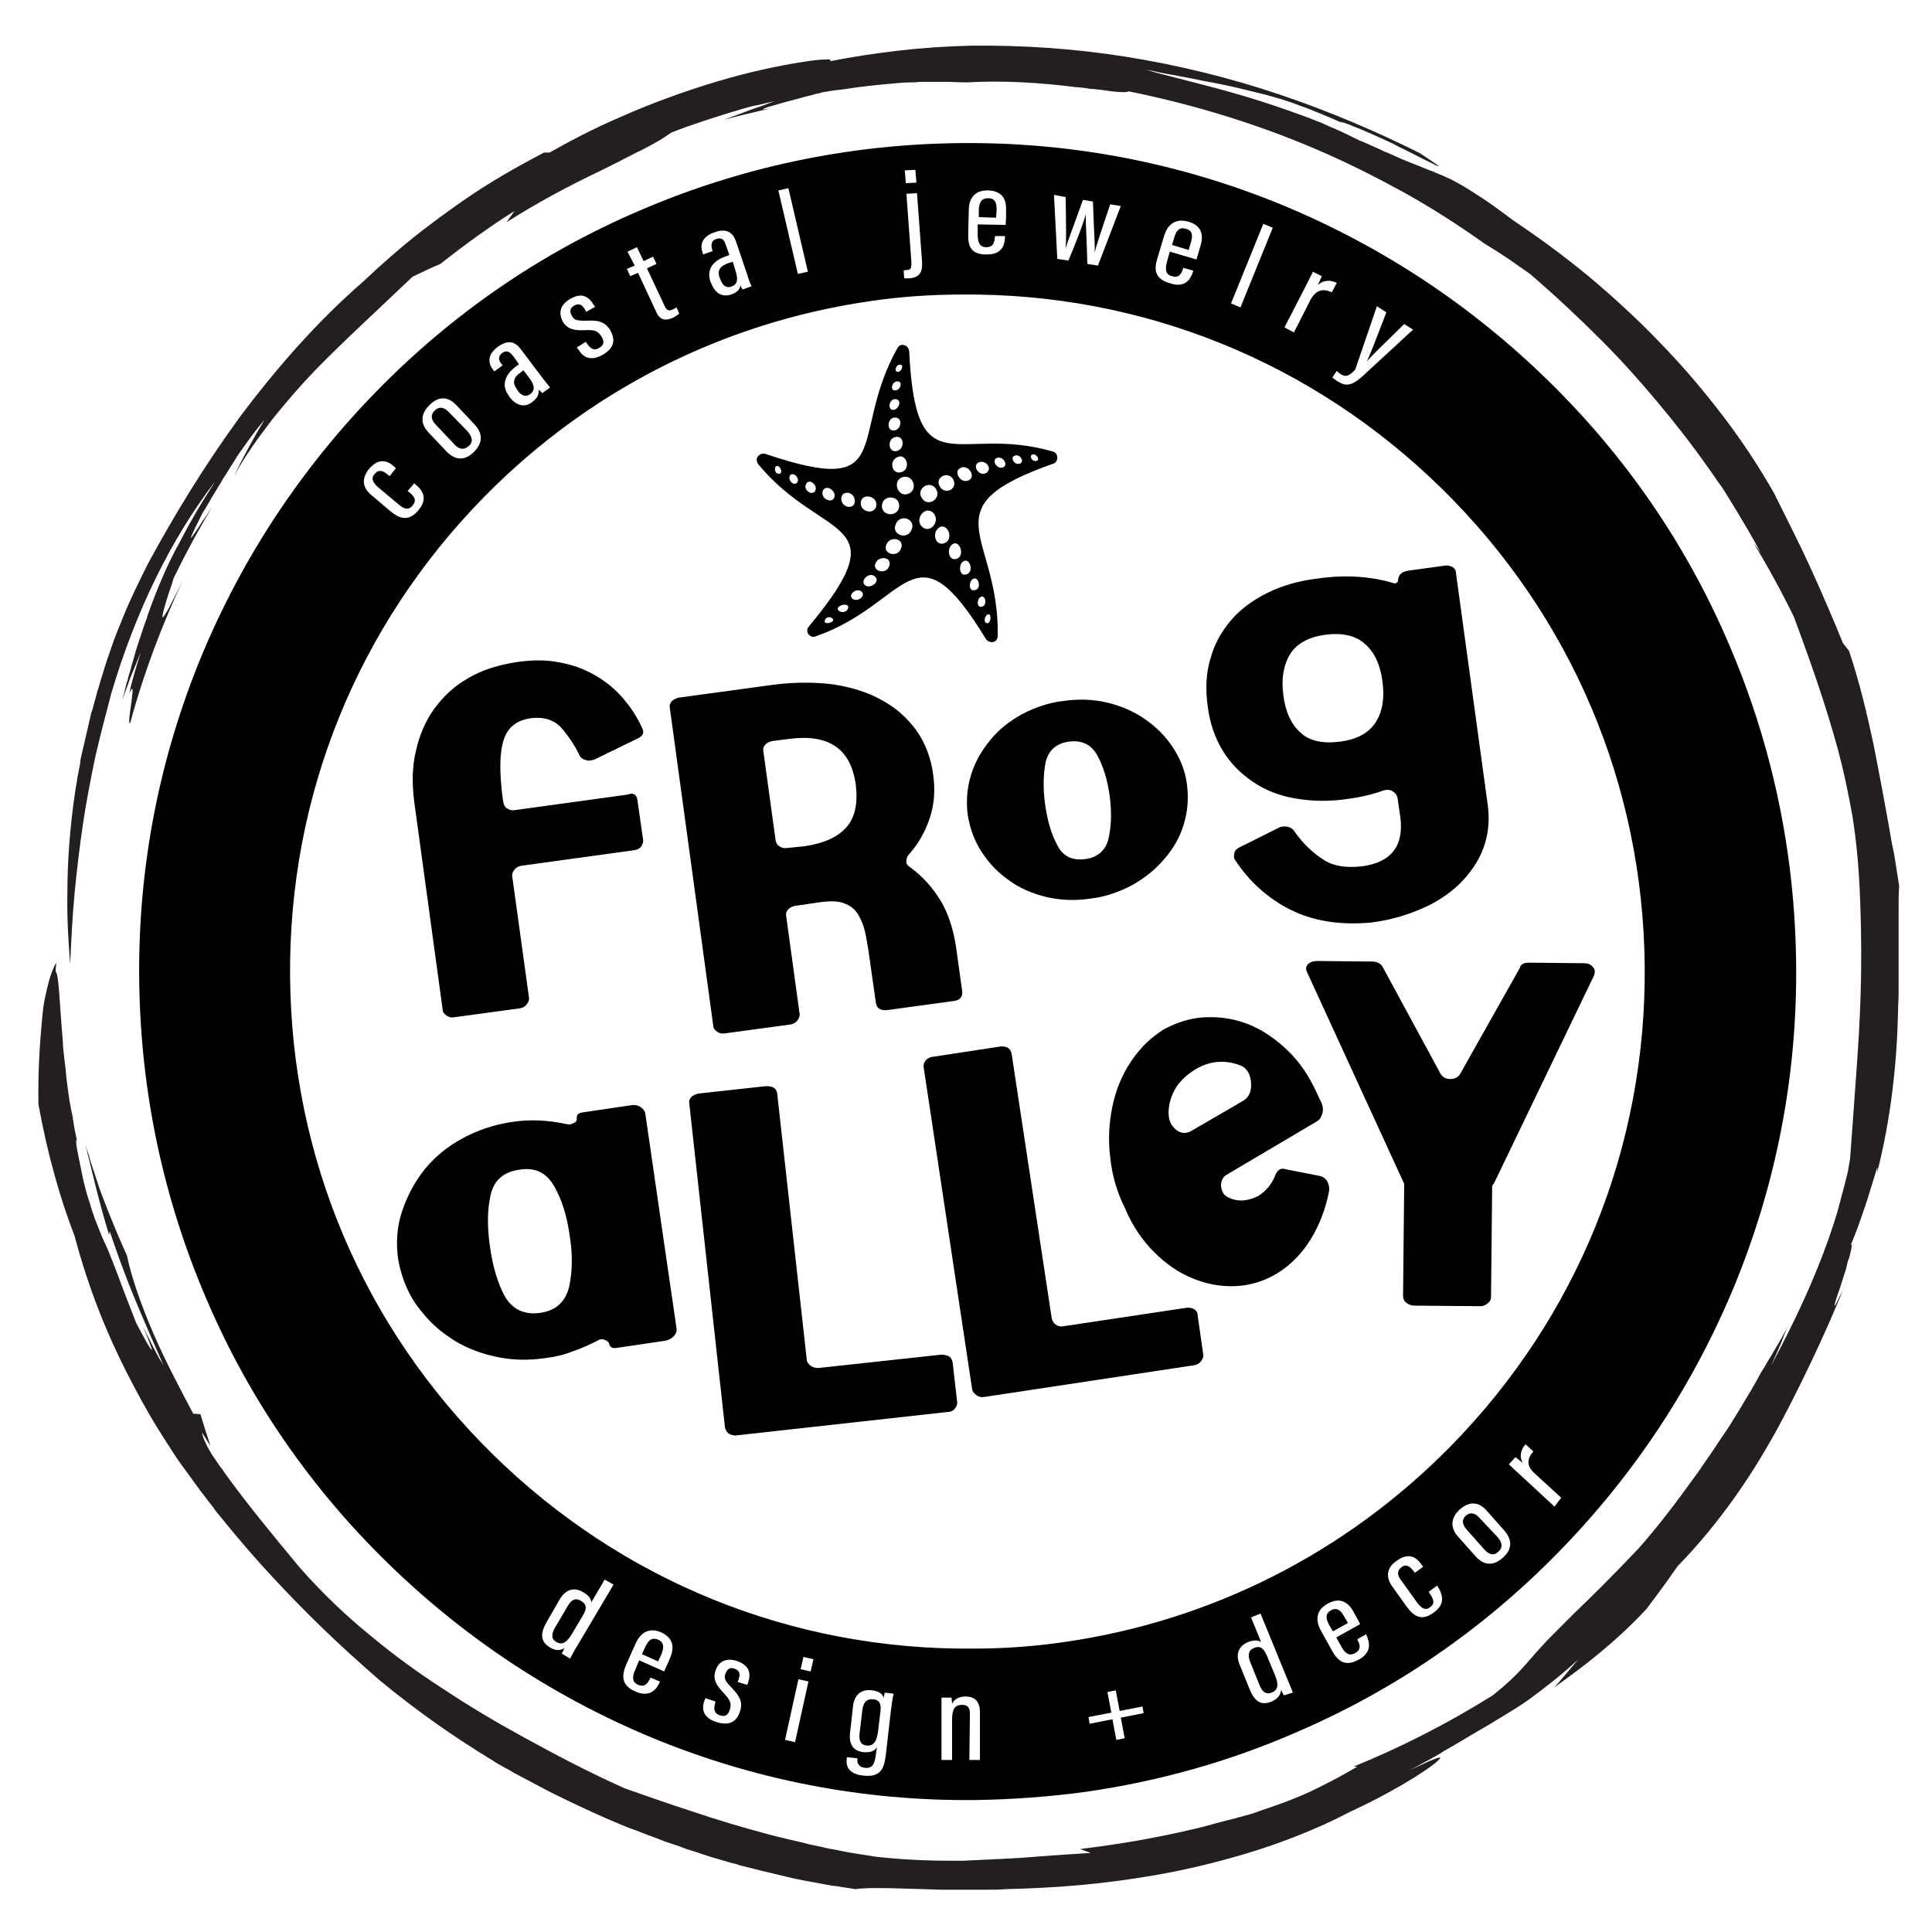
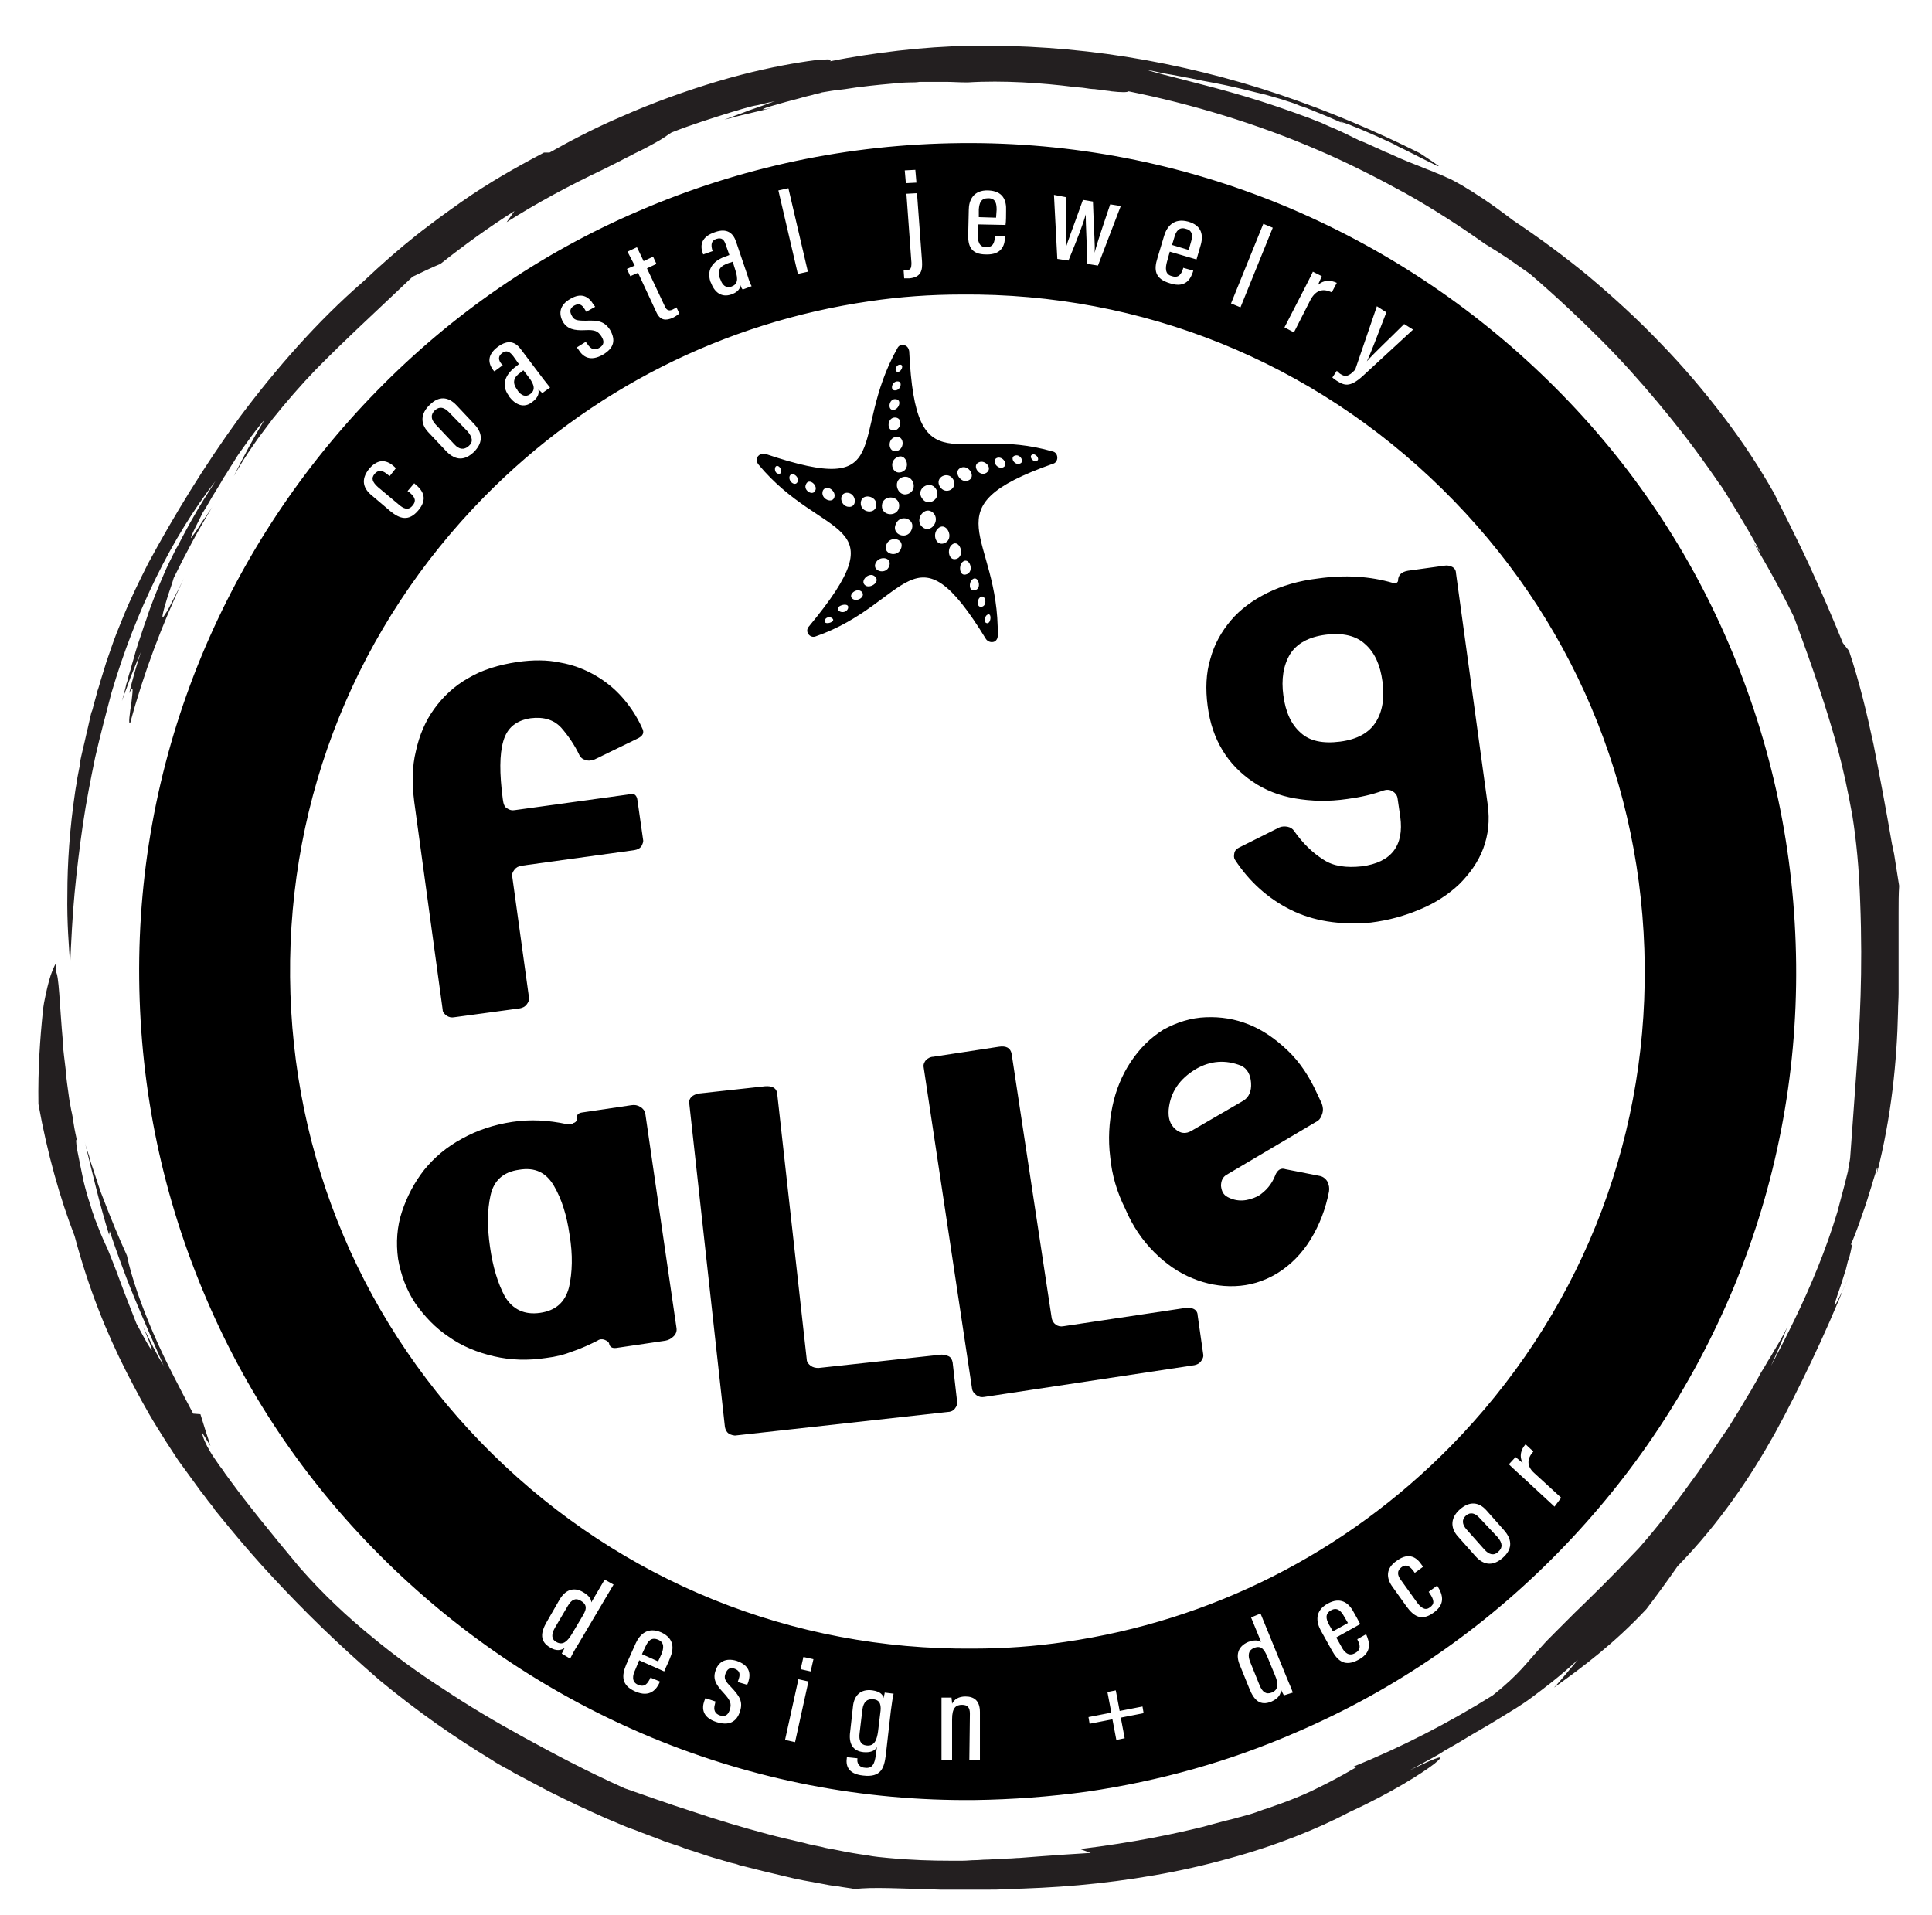
<svg xmlns="http://www.w3.org/2000/svg" version="1.1" id="Layer_1" x="0px" y="0px" viewBox="0 0 347 344" style="enable-background:new 0 0 347 344;" xml:space="preserve">
  <style type="text/css">
	.st0{fill-rule:evenodd;clip-rule:evenodd;}
	.st1{fill:#231F20;}
</style>
  <g>
    <path class="st0" d="M189.1,81.1c0.5,0.1,0.8,0.6,0.8,1.1c0,0.5-0.3,1-0.8,1.1c-22.6,8-9.6,12.5-9.9,30.9c0,0.5-0.3,1-0.8,1.1   c-0.5,0.1-1-0.1-1.3-0.5c-13-21.3-13.7-6.4-30.6-0.5c-0.5,0.2-1,0-1.3-0.4c-0.3-0.4-0.3-1,0.1-1.4c16.4-19.8,2.5-15.1-9.1-29.1   c-0.3-0.4-0.4-1-0.1-1.4c0.3-0.4,0.8-0.6,1.3-0.5c24,8.1,14.8-3,23.8-19c0.2-0.4,0.7-0.7,1.2-0.5c0.5,0.1,0.8,0.5,0.9,1.1   C164.5,88,171.9,76.1,189.1,81.1L189.1,81.1z M165.6,94.6c1.5,1.4,3.4-1.1,2-2.5C166.1,90.7,164.2,93.3,165.6,94.6L165.6,94.6z    M185.6,81.6c-0.9,0.1-0.3,1.3,0.4,1.2C186.9,82.8,186.3,81.6,185.6,81.6L185.6,81.6z M182.4,81.8c-1.1,0.2-0.3,1.7,0.6,1.5   C184.1,83.2,183.4,81.6,182.4,81.8L182.4,81.8z M179.2,82.2c-1.2,0.3-0.3,2,0.8,1.8C181.2,83.7,180.3,82,179.2,82.2L179.2,82.2z    M175.9,83c-1.5,0.5,0,2.8,1.3,1.9C178.3,84.1,177,82.6,175.9,83L175.9,83z M172.6,84c-1.5,0.6-0.1,2.9,1.3,2.3   C175.4,85.7,174,83.4,172.6,84L172.6,84z M168.8,87.4c1,1.6,3.3,0.4,2.4-1.3C170.3,84.5,167.8,85.7,168.8,87.4L168.8,87.4z    M165.6,89.5c1.1,1.7,3.6,0,2.5-1.7C167,86.1,164.4,87.8,165.6,89.5L165.6,89.5z M177.2,110.5c-0.3,0.3-0.5,1-0.2,1.3   C178,112.6,178.3,109.6,177.2,110.5L177.2,110.5z M176,107.3c-0.5,0.4-0.6,1.7,0.2,1.7C177.5,108.9,177,106.5,176,107.3L176,107.3z    M174.6,104.1c-0.6,0.5-0.6,2.1,0.4,1.9C176.5,105.9,175.7,103.1,174.6,104.1L174.6,104.1z M172.8,101c-0.6,0.6-0.5,2.4,0.6,2.2   C175.2,102.9,174.1,99.7,172.8,101L172.8,101z M170.8,98c-0.7,0.8-0.4,2.7,0.9,2.4C173.6,99.9,172.2,96.4,170.8,98L170.8,98z    M168.3,95.1c-0.8,1-0.2,2.9,1.2,2.5C171.7,96.9,169.9,93.2,168.3,95.1L168.3,95.1z M149.4,111c-0.4-0.3-1.1-0.1-1.2,0.3   C147.6,112.5,150.5,111.7,149.4,111L149.4,111z M160.9,94.1c-0.9,1.9,2,3,2.8,1.1C164.6,93.2,161.7,92.2,160.9,94.1L160.9,94.1z    M159.3,97.6c-1.1,1.9,2.1,2.8,2.6,0.7C162.3,96.7,160,96.3,159.3,97.6L159.3,97.6z M157.4,100.9c-1.1,1.6,1.7,2.5,2.3,0.8   C160.3,100.1,158.1,99.8,157.4,100.9L157.4,100.9z M155.5,105.2c0.9,0.5,2.6-0.7,1.7-1.6C156.2,102.5,154.2,104.4,155.5,105.2   L155.5,105.2z M153.2,107.6c0.8,0.5,2.3-0.4,1.6-1.3C153.9,105.4,152.1,106.9,153.2,107.6L153.2,107.6z M150.8,109.8   c0.5,0.3,1.3,0.1,1.5-0.5C152.8,107.9,149.4,108.9,150.8,109.8L150.8,109.8z M161.5,90.9c0.1-2-3-2.1-3.1-0.1   C158.3,92.8,161.4,92.9,161.5,90.9L161.5,90.9z M157.4,90.7c0.1-1.7-2.7-2.2-2.8-0.4C154.5,92.1,157.3,92.5,157.4,90.7L157.4,90.7z    M163.1,88.7c1.9-0.7,0.9-3.6-1-3C160.2,86.3,161.2,89.4,163.1,88.7L163.1,88.7z M161.9,84.8c1.9-0.6,0.8-3.7-0.9-2.6   C159.6,83,160.3,85.3,161.9,84.8L161.9,84.8z M143.3,86.4c0.2-0.9-1.2-1.8-1.5-0.8C141.6,86.6,143,87.5,143.3,86.4L143.3,86.4z    M139.9,83.8c-0.9-0.6-1,1.3,0,1.3C140.6,85.1,140.3,84.1,139.9,83.8L139.9,83.8z M152.2,91c1.9,0.4,1.7-2.5-0.1-2.5   C150.6,88.6,150.9,90.7,152.2,91L152.2,91z M149.9,89.1c0.1-1.1-1.5-2.1-2.1-1C147.2,89.6,149.7,90.7,149.9,89.1L149.9,89.1z    M146.5,87.9c0.2-0.9-1.2-2-1.7-1C144.1,88.1,146.2,89.3,146.5,87.9L146.5,87.9z M161.1,81c1.5-0.4,1.3-2.9-0.3-2.5   C159.3,78.8,159.5,81.4,161.1,81L161.1,81z M160.7,77.3c1.1-0.2,1.5-2.1,0.2-2.3C159.3,74.8,159.1,77.6,160.7,77.3L160.7,77.3z    M160.6,73.6c0.9-0.2,1.4-1.8,0.3-1.9C159.6,71.5,159.3,73.9,160.6,73.6L160.6,73.6z M160.9,70.1c0.9-0.1,1.3-1.7,0.2-1.6   C160.1,68.6,159.8,70.3,160.9,70.1L160.9,70.1z M161.3,66.8c0.7-0.1,1.1-1.4,0.3-1.3C160.9,65.5,160.5,66.8,161.3,66.8z" />
    <g>
      <path d="M179,37.7c0-1-0.1-2.1-1.5-2.1c-1.3,0-1.6,0.8-1.7,2l0,1.4l3.1,0.1L179,37.7z" />
      <path d="M104.3,287.5c-1-0.6-1.7-0.1-2.3,0.9l-2.3,3.9c-0.7,1.2-0.7,2.1,0.2,2.6c1.2,0.7,2-0.1,2.8-1.4l1.9-3.2    C105.2,289.3,105.7,288.3,104.3,287.5z" />
      <path d="M156.8,305.2c-1.1-0.1-1.7,0.5-1.9,1.8l-0.5,4.2c-0.2,1.4,0.2,2.2,1.2,2.3c1.5,0.2,1.9-1.1,2.1-2.5l0.4-3.3    C158.3,306.4,158.2,305.3,156.8,305.2z" />
      <path d="M118.2,294.5c-1.2-0.5-1.8,0.2-2.3,1.3l-0.6,1.3l2.9,1.3l0.6-1.3C119.2,296.1,119.4,295,118.2,294.5z" />
      <path d="M129.3,50l0.1,0.2c0.3,0.9,0.9,1.6,1.9,1.3c1.2-0.4,1.3-1.3,0.8-2.9l-0.5-1.6c-0.2,0.1-0.5,0.2-0.6,0.2    C129.4,47.7,128.7,48.5,129.3,50z" />
      <path d="M92.9,70l0.1,0.2c0.6,0.8,1.4,1.2,2.2,0.6c1-0.7,0.8-1.7-0.2-3l-1-1.3c-0.1,0.1-0.4,0.3-0.5,0.4    C92.3,67.7,91.9,68.7,92.9,70z" />
      <path d="M81.6,79.8c0.8,0.9,1.7,1.1,2.6,0.3c0.8-0.7,0.7-1.5-0.2-2.6L80.6,74c-0.8-0.8-1.6-1.1-2.5-0.3c-0.8,0.8-0.7,1.6,0.1,2.5    L81.6,79.8z" />
      <path d="M227.6,297.5c-0.5-1.1-1-2.1-2.4-1.5c-1,0.4-1.1,1.3-0.7,2.4l1.7,4.2c0.5,1.3,1.2,1.8,2.2,1.4c1.3-0.5,1.2-1.7,0.6-3.1    L227.6,297.5z" />
      <path d="M241.4,290.3c-0.5-0.9-1.2-1.7-2.3-1.1c-1.1,0.6-1,1.5-0.4,2.6l0.7,1.2l2.7-1.5L241.4,290.3z" />
      <path d="M265.7,272.6c-0.7-0.8-1.6-1.1-2.4-0.4c-0.8,0.7-0.7,1.6,0.1,2.5l3.2,3.6c0.8,0.9,1.7,1.2,2.5,0.4    c0.8-0.7,0.8-1.5-0.1-2.6L265.7,272.6z" />
      <path d="M322.6,173.2c-0.2-20.1-4.3-39.5-12.2-57.8c-7.6-17.7-18.5-33.5-32.3-47c-13.8-13.5-29.8-24.1-47.6-31.5    c-18.4-7.6-37.9-11.4-58-11.2c-20.1,0.2-39.5,4.3-57.8,12.2c-17.7,7.6-33.5,18.5-47,32.3C54.2,84,43.6,100,36.2,117.8    c-7.6,18.4-11.4,37.9-11.2,58s4.3,39.5,12.2,57.8c7.6,17.7,18.5,33.5,32.3,47c13.8,13.5,29.8,24.1,47.6,31.5    c18.4,7.6,37.9,11.4,58,11.2c6.8-0.1,13.5-0.6,20.1-1.5c13-1.9,25.6-5.4,37.7-10.7c17.7-7.6,33.5-18.5,47-32.3    c13.5-13.8,24.1-29.8,31.5-47.6C319,212.8,322.8,193.3,322.6,173.2z M240.8,67.2c0.8,0.5,1.4,0.5,2.6-0.8l3.9-11.4l1.7,1.1    c-1.5,3.9-2.9,7.6-3.5,8.8l0,0c1.2-1.4,3.9-3.9,6.7-6.7l1.6,1l-9,8.3c-2.4,2.2-3.4,1.7-4.7,0.9c-0.3-0.2-0.6-0.4-0.8-0.6l0.8-1.2    C240.3,66.8,240.6,67.1,240.8,67.2z M234.1,52.2c0.8-1.6,1.3-2.5,1.7-3.4l1.6,0.8c-0.1,0.3-0.4,0.9-0.7,1.6c1.1-1,2.3-0.9,3.4-0.4    l-0.9,1.7c-1.5-0.7-2.8-0.5-3.8,1.3l-3,5.9l-1.7-0.9L234.1,52.2z M226.9,40.2l1.7,0.7l-5.8,14.3l-1.7-0.7L226.9,40.2z M207.9,46.3    l1.2-4c0.5-1.6,1.7-3.2,4.3-2.5c2.5,0.7,2.8,2.5,2.2,4.4c-0.2,0.6-0.5,1.8-0.7,2.4l-4.8-1.4l-0.5,1.8c-0.3,1.1-0.4,2.3,0.9,2.6    c1.2,0.4,1.7-0.4,2-1.4l0-0.1l1.8,0.5l0,0.1c-0.4,1.3-1.3,3.1-4.1,2.2C207.4,50.1,207.2,48.5,207.9,46.3z M191.4,35.4    c0.1,5.8,0.1,7.7,0,9.2l0,0c0.4-1.4,1.1-3.1,3.1-8.7l1.8,0.3c0.2,6,0.4,7.8,0.3,9.2l0,0c0.3-1.2,0.7-2.5,2.8-8.7l1.9,0.3    l-4.1,10.7l-1.9-0.3c-0.1-3.8-0.3-7.1-0.3-8.9l0,0c-0.4,1.6-1.5,4.4-3.1,8.3l-2-0.3l-0.6-11.5L191.4,35.4z M173.9,41.9l0.1-4.2    c0-1.7,0.8-3.6,3.5-3.5c2.6,0.1,3.3,1.7,3.2,3.7c0,0.6,0,1.9-0.1,2.5l-5-0.1l0,1.8c0,1.1,0.2,2.3,1.5,2.3c1.3,0,1.5-0.8,1.6-1.9    l0-0.1l1.8,0l0,0.1c0,1.3-0.4,3.3-3.4,3.2C174.4,45.7,173.8,44.2,173.9,41.9z M164.4,30.5l0.2,2.3l-1.9,0.1l-0.2-2.3L164.4,30.5z     M162.8,48.5c0.7,0,0.9-0.2,0.9-1.3l-0.9-12.4l1.9-0.1l0.9,12.2c0.1,1.6-0.1,2.9-2.3,3.1c-0.2,0-0.5,0-0.9,0l-0.1-1.4    C162.5,48.5,162.7,48.5,162.8,48.5z M141.6,33.8l3.5,15l-1.8,0.4l-3.5-15L141.6,33.8z M128.4,41.7c2.2-0.8,3.3,0.2,3.8,1.7    l2.1,6.2c0.2,0.7,0.5,1.5,0.7,1.8l-1.6,0.6c-0.2-0.2-0.4-0.6-0.4-0.8c-0.1,0.9-0.8,1.4-1.7,1.7c-1.8,0.6-3-0.5-3.6-2.1l-0.1-0.2    c-0.8-2.4,0.7-3.9,2.9-4.6c0.2-0.1,0.3-0.1,0.5-0.2l-0.6-1.7c-0.3-1-0.7-1.5-1.7-1.2c-1,0.3-1,1.1-0.8,1.9l0.1,0.3l-1.7,0.6    l-0.1-0.3C125.7,44,126,42.5,128.4,41.7z M112.7,45.2l1.7-0.8l1.2,2.5l1.7-0.8l0.6,1.3l-1.7,0.8l3.2,6.8c0.2,0.5,0.6,1,1.4,0.6    c0.2-0.1,0.6-0.3,0.7-0.4l0.5,1.1c-0.3,0.3-0.8,0.6-1.2,0.8c-1.2,0.5-2.2,0.5-2.9-1l-3.3-7.1l-1.4,0.6l-0.6-1.3l1.4-0.6    L112.7,45.2z M102.4,53.7c2-1.2,3.3-0.5,4.2,1l0.3,0.4l-1.6,0.9l-0.3-0.5c-0.5-0.8-1-1.1-1.9-0.6c-0.8,0.5-0.8,1.1-0.4,1.8    c0.4,0.8,0.9,0.9,2.5,0.9c2.2-0.1,3.4,0.1,4.4,1.7c1,1.8,0.7,3.2-1.3,4.4c-2.3,1.3-3.6,0.4-4.4-0.9l-0.3-0.4l1.6-1l0.3,0.4    c0.6,0.9,1.3,1.2,2.1,0.7c0.9-0.5,1-1.2,0.4-2.1c-0.6-0.9-1.1-1.2-2.9-1.1c-2,0.1-3.2-0.2-4-1.5C100.3,56.3,100.5,54.8,102.4,53.7    z M89.4,62.3c1.9-1.4,3.2-0.9,4.2,0.5l4,5.3c0.5,0.6,1,1.3,1.2,1.5l-1.4,1c-0.2-0.2-0.5-0.5-0.7-0.6c0.2,0.9-0.3,1.6-1.1,2.2    c-1.5,1.2-3,0.5-4.1-0.9l-0.1-0.2c-1.5-2-0.6-3.9,1.3-5.3c0.1-0.1,0.3-0.2,0.5-0.4L92.2,64c-0.6-0.8-1.2-1.2-2-0.6    c-0.8,0.6-0.7,1.3-0.1,2l0.2,0.2l-1.5,1.1l-0.2-0.2C87.7,65.3,87.4,63.8,89.4,62.3z M77.2,72.7c1.6-1.6,3.3-1.5,4.8,0.1l3.2,3.4    c1.7,1.8,1.4,3.5-0.1,5c-1.6,1.5-3.2,1.6-4.9-0.1l-3.3-3.5C75.4,76,75.6,74.2,77.2,72.7z M66.3,84.2c1.8-2.1,3.4-1.4,4.5-0.4    l0.3,0.3L70,85.5l-0.3-0.2c-0.8-0.7-1.6-1.1-2.4-0.2c-0.7,0.8-0.4,1.5,0.6,2.4l3.7,3.1c0.8,0.7,1.7,1.2,2.5,0.2    c0.7-0.8,0.5-1.5-0.6-2.4l-0.3-0.2l1.2-1.4l0.1,0.1c1.5,1.2,2.4,2.7,0.6,4.8c-1.7,2-3.3,1.5-5,0.1L66.8,89    C65.3,87.8,64.7,86.2,66.3,84.2z M103.8,295.4c-0.7,1.1-1.1,1.9-1.4,2.5l-1.5-0.9c0.1-0.2,0.4-0.8,0.5-1c-0.6,0.4-1.5,0.6-2.6-0.1    c-1.9-1.1-1.7-2.7-0.6-4.6l2.3-4c1-1.7,2.5-2.4,4.3-1.3c1,0.6,1.4,1.2,1.4,1.8l2.4-4.1l1.6,0.9L103.8,295.4z M120.3,297.9    c-0.2,0.6-0.8,1.7-1,2.3l-4.5-2l-0.7,1.7c-0.5,1-0.7,2.2,0.5,2.7c1.2,0.5,1.7-0.2,2.2-1.2l0-0.1l1.7,0.7l0,0.1    c-0.5,1.2-1.7,2.9-4.4,1.7c-2.5-1.1-2.5-2.8-1.6-4.9l1.7-3.8c0.7-1.5,2.1-3,4.6-1.9C121.1,294.3,121.1,296.1,120.3,297.9z     M134.4,302.1l-0.2,0.5l-1.7-0.5l0.2-0.6c0.3-0.9,0.1-1.5-0.8-1.8c-0.8-0.3-1.3,0.1-1.6,0.9c-0.3,0.8-0.1,1.3,1,2.4    c1.5,1.6,2.2,2.6,1.6,4.4c-0.6,1.9-2,2.6-4.2,1.9c-2.5-0.8-2.7-2.4-2.2-3.8l0.2-0.5l1.8,0.6l-0.1,0.5c-0.3,1,0,1.7,0.9,2    c1,0.3,1.5-0.1,1.8-1.1c0.3-1,0.1-1.6-1.1-2.9c-1.4-1.5-2-2.5-1.5-4c0.5-1.6,1.8-2.4,3.8-1.8C134.6,299.1,134.9,300.5,134.4,302.1    z M142.8,312.9l-1.8-0.4l2.4-10.9l1.8,0.4L142.8,312.9z M145.6,300.2l-1.8-0.4l0.5-2.2l1.8,0.4L145.6,300.2z M160,307.3l-0.9,7.9    c-0.3,2.3-0.8,4.1-4.1,3.7c-2.8-0.3-3.1-1.9-2.9-3.2l0-0.1l1.9,0.2l0,0.1c-0.1,0.5,0.1,1.5,1.3,1.6c1.4,0.2,1.8-0.7,2-2.3l0.2-1.4    c-0.4,0.7-1.2,1-2.4,0.9c-2-0.2-2.7-1.6-2.4-3.7l0.5-4.5c0.2-2,1.4-3.2,3.5-2.9c1.4,0.2,1.9,0.8,2,1.4c0-0.3,0.2-0.7,0.2-1    l1.6,0.2C160.3,305,160.2,305.9,160,307.3z M176,316.1l-1.9,0l0.1-8.3c0-1.1-0.4-1.6-1.4-1.6c-1.1,0-1.8,0.5-1.8,2.6l0,7.3l-1.9,0    l0-7.8c0-2.2,0-2.8,0-3.4l1.8,0c0,0.3,0.1,0.6,0.1,1.1c0.4-0.8,1.2-1.3,2.4-1.3c1.5,0,2.6,0.7,2.6,2.8L176,316.1z M202,312.2    l-1.5,0.3l-0.7-3.7l-4.1,0.8l-0.2-1.2l4.1-0.8l-0.7-3.7l1.5-0.3l0.7,3.7l4.1-0.8l0.2,1.2l-4.1,0.8L202,312.2z M230.6,304.5    c-0.1-0.2-0.4-0.7-0.5-1c-0.1,0.8-0.4,1.5-1.7,2.1c-2.1,0.9-3.2-0.3-4-2.3l-1.7-4.2c-0.8-1.8-0.4-3.4,1.5-4.2    c1.1-0.4,1.8-0.3,2.3,0l-1.8-4.4l1.7-0.7l4.7,11.5c0.5,1.2,0.9,2.1,1.1,2.7L230.6,304.5z M244,298.1c-2.4,1.3-3.7,0.3-4.8-1.7    l-2-3.6c-0.8-1.5-1.1-3.5,1.3-4.8c2.2-1.2,3.7-0.2,4.6,1.5c0.3,0.5,0.9,1.6,1.2,2.2l-4.3,2.4l0.9,1.6c0.5,1,1.3,1.9,2.5,1.2    c1.1-0.6,0.9-1.5,0.4-2.4l0-0.1l1.6-0.9l0,0.1C245.9,294.8,246.6,296.7,244,298.1z M257.4,289.7c-2.1,1.5-3.5,0.6-4.8-1.2    l-2.5-3.5c-1.1-1.5-1.3-3.3,0.8-4.7c2.2-1.6,3.6-0.5,4.4,0.7l0.3,0.4l-1.5,1.1l-0.2-0.3c-0.6-0.8-1.3-1.4-2.2-0.7    c-0.8,0.6-0.8,1.4,0,2.4l2.8,3.9c0.6,0.8,1.4,1.6,2.3,0.9c0.9-0.6,0.8-1.3,0-2.5l-0.2-0.3l1.5-1.1l0.1,0.1    C259.2,286.5,259.6,288.2,257.4,289.7z M269.9,279.8c-1.6,1.4-3.3,1.5-4.9-0.3l-3.2-3.6c-1.4-1.6-1.2-3.4,0.4-4.8    c1.7-1.5,3.4-1.4,4.8,0.2l3.1,3.5C271.8,276.7,271.5,278.4,269.9,279.8z M279.2,270.6l-5.4-5c-1.3-1.2-2.1-1.9-2.8-2.6l1.2-1.3    c0.2,0.2,0.8,0.6,1.3,1.1c-0.7-1.3-0.3-2.5,0.5-3.4l1.4,1.3c-1.1,1.2-1.3,2.6,0.2,3.9l4.8,4.4L279.2,270.6z M260.5,259.8    c-18.9,19.2-43,31.3-69.2,35.1c-5.4,0.8-10.9,1.2-16.5,1.2c-32.5,0.3-63.1-12.1-86.3-34.9c-23.2-22.8-36.1-53.2-36.4-85.7    c-0.3-32.5,12.1-63.1,34.9-86.3c18.9-19.2,43-31.3,69.2-35.1c5.4-0.8,10.9-1.2,16.5-1.2c32.5-0.3,63.1,12.1,86.3,34.9    c23.2,22.8,36.1,53.2,36.4,85.7C295.7,206,283.3,236.6,260.5,259.8z" />
      <path d="M213.9,43.5c0.3-1,0.4-2.1-0.9-2.4c-1.2-0.4-1.8,0.4-2.1,1.6l-0.4,1.3l3,0.9L213.9,43.5z" />
    </g>
    <g>
      <path class="st1" d="M6.9,198.3c1.6,8.9,3.9,17,6.5,23.7c2.5,9.4,5.7,17.3,9.3,24.4c1.8,3.5,3.6,6.9,5.6,10.1c1,1.6,2,3.2,3,4.7    c0.5,0.8,1,1.5,1.6,2.3l0.8,1.1l0.8,1.1c0.5,0.7,1.1,1.5,1.6,2.2c0.6,0.7,1.1,1.5,1.7,2.2c0.3,0.4,0.6,0.7,0.8,1.1    c0.3,0.4,0.6,0.7,0.9,1.1c0.6,0.7,1.2,1.5,1.8,2.2c2.4,2.9,4.9,5.8,7.7,8.8c2.7,2.9,5.6,5.9,8.8,9c3.2,3.1,6.6,6.2,10.4,9.5    c3.4,2.8,6.8,5.4,10.2,7.8c3.4,2.4,6.8,4.6,10.1,6.6c0.4,0.3,0.8,0.5,1.3,0.8c0.4,0.2,0.8,0.5,1.3,0.7c0.8,0.5,1.7,1,2.5,1.4    c1.7,0.9,3.4,1.8,5.1,2.7c3.4,1.7,6.8,3.3,10.2,4.8l2.6,1.1c0.9,0.4,1.7,0.7,2.6,1c1.7,0.7,3.5,1.3,5.2,2c0.9,0.3,1.8,0.6,2.7,0.9    l1.3,0.5c0.4,0.1,0.9,0.3,1.3,0.4c0.9,0.3,1.8,0.6,2.7,0.9c0.9,0.3,1.8,0.5,2.7,0.8c0.5,0.1,0.9,0.3,1.4,0.4    c0.5,0.1,0.9,0.2,1.4,0.4c0.9,0.2,1.9,0.5,2.8,0.7c1.9,0.5,3.8,0.9,5.8,1.4c1.9,0.5,3.9,0.8,6,1.2c1,0.2,2,0.4,3.1,0.5    c1,0.2,2.1,0.3,3.1,0.5c2.8-0.4,8.3-0.1,15.4,0.1c0.9,0,1.8,0,2.7,0c0.5,0,0.9,0,1.4,0c0.5,0,1,0,1.4,0c1,0,2,0,3,0    c1,0,2,0,3.1-0.1c4.2-0.1,8.6-0.3,13.1-0.7c4.5-0.4,9.1-1,13.7-1.8c4.6-0.8,9-1.8,13.3-3c8.5-2.3,16.1-5.4,21.6-8.3    c7.6-3.5,13.1-7,15.3-8.7c1.1-0.9,1.4-1.3,0.7-1.1c-0.3,0.1-0.9,0.3-1.8,0.7c-0.8,0.4-2,0.9-3.4,1.6c1.3-0.7,2.4-1.3,3.5-1.9    c1.1-0.6,2-1.1,2.9-1.7c1.8-1,3.3-1.9,4.6-2.7c2.6-1.5,4.3-2.5,5.9-3.5c1.6-1,3.2-1.9,5.2-3.4c2-1.5,4.6-3.4,8.2-6.7    c-0.7,0.8-1.4,1.7-2.1,2.5c-0.7,0.8-1.4,1.7-2.2,2.5c5.2-3.7,10.9-8,16.6-14.1c1.9-2.5,3.8-5.1,5.6-7.7c4-4.1,7.2-8.1,10-12    c2.8-3.9,5.2-7.8,7.5-11.9c2.2-4,4.3-8.2,6.5-12.8c2.2-4.6,4.4-9.6,6.7-15.3c-0.4,0.9-0.7,1.7-1,2.4c-0.3,0.6-0.6,1.2-0.8,1.6    c-0.4,0.8-0.6,1.2-0.7,1.2c-0.1,0,0.3-1.3,0.9-3c0.3-0.9,0.6-1.8,0.9-2.8c0.2-0.5,0.3-1,0.4-1.4c0.1-0.5,0.2-0.9,0.4-1.3    c0.4-1.6,0.7-2.8,0.3-2.4c0.4-0.9,1-2.4,1.6-4.1c0.6-1.7,1.3-3.7,1.8-5.4c0.3-0.9,0.5-1.6,0.7-2.3c0.2-0.7,0.4-1.2,0.5-1.6    c0.2-0.7,0.3-0.7,0.1,0.6c1.3-5.1,2.2-10.1,2.8-15c0.6-4.9,0.9-9.6,1-14.1c0-1.1,0.1-2.2,0.1-3.3c0-1.1,0-2.1,0-3.2c0-1,0-2.1,0-3    c0-0.5,0-1,0-1.5c0-0.5,0-1,0-1.4c0-1,0-1.9,0-2.8c0-0.9,0-1.8,0-2.6c0-1.7,0-3.3,0.1-4.8c-0.2-1.3-0.4-2.5-0.6-3.8    c-0.1-0.6-0.2-1.3-0.3-1.9l-0.4-1.9c-1.1-6.4-2.2-12.2-3.3-17.8c-1.2-5.6-2.5-11.1-4.4-16.8l-1.1-1.4c-1.5-3.7-3.7-8.9-6-13.9    c-2.3-5-4.8-9.8-6.3-12.9c-2.6-4.6-5.6-9.2-9.1-13.8c-3.5-4.6-7.3-9.1-11.4-13.3c-4.1-4.3-8.5-8.3-12.9-12c-4.5-3.7-9-7-13.5-10    c-2.1-1.6-3.9-2.9-5.4-3.9c-1.5-1-2.8-1.8-3.8-2.4c-1.1-0.6-1.9-1.1-2.7-1.4c-0.8-0.4-1.4-0.6-2.1-0.9c-0.6-0.3-1.3-0.5-2-0.8    c-0.7-0.3-1.5-0.6-2.5-1c-1-0.4-2.2-0.9-3.7-1.6c-0.4-0.2-0.8-0.3-1.2-0.5c-0.4-0.2-0.8-0.4-1.3-0.6c-0.9-0.4-1.9-0.9-3-1.3    c-1.4-0.7-2.8-1.4-4.4-2.1c-0.8-0.3-1.6-0.7-2.5-1.1c-0.9-0.3-1.7-0.7-2.6-1c-3.5-1.3-7.3-2.6-11-3.7c-7.4-2.2-14.3-3.7-17.8-4.8    c0.5,0.1,1,0.2,1.5,0.3c0.5,0.1,1,0.2,1.4,0.3c0.9,0.2,1.8,0.3,2.7,0.5c1.7,0.3,3.2,0.6,4.6,0.9c2.8,0.5,5.2,1,7.6,1.6    c1.2,0.3,2.4,0.6,3.7,0.9c1.3,0.4,2.6,0.7,4,1.2c0.7,0.2,1.5,0.5,2.2,0.8c0.4,0.1,0.8,0.3,1.2,0.4c0.4,0.2,0.8,0.3,1.2,0.5    c0.8,0.3,1.7,0.7,2.7,1.1c0.9,0.4,1.9,0.8,2.9,1.3c-0.8-0.4-0.9-0.5-0.6-0.4c0.3,0.1,1.1,0.3,2.2,0.8c1.1,0.4,2.4,1,3.8,1.6    c0.7,0.3,1.5,0.7,2.2,1c0.7,0.3,1.5,0.7,2.2,1.1c1.5,0.7,2.8,1.4,4,2c1.2,0.6,2.1,1,2.6,1.3c0.5,0.2,0.7,0.2,0.2-0.1    c-0.4-0.3-1.4-1-3.1-2.1c-7.8-3.9-16.2-7.5-25.1-10.5c-8.9-3-18.2-5.3-27.6-6.8c-9.4-1.5-18.8-2.1-27.8-2    c-4.5,0.1-8.9,0.4-13.2,0.9c-4.2,0.5-8.3,1.1-12.2,1.9c0.3-0.3-0.2-0.4-1.1-0.3c-1,0-2.4,0.2-4.3,0.5c-3.8,0.6-9.1,1.7-14.8,3.4    c-5.7,1.7-11.8,3.9-17.2,6.3c-5.4,2.3-10,4.8-13,6.5l-1,0c-5.3,2.8-9.9,5.4-14.9,8.9c-1.3,0.9-2.5,1.8-3.9,2.8    c-1.3,1-2.7,2-4.2,3.2c-2.9,2.3-6,5-9.5,8.3C57,57.7,49.5,66.3,43,75c-6.4,8.8-11.8,17.7-16.4,26.2c-1.6,3.2-3.2,6.4-4.6,9.9    c-0.7,1.7-1.4,3.4-2,5.2l-0.9,2.6l-0.4,1.3l-0.4,1.3c-0.3,0.9-0.5,1.8-0.8,2.6c-0.2,0.9-0.5,1.8-0.7,2.6c-0.1,0.4-0.2,0.9-0.4,1.3    c-0.1,0.4-0.2,0.9-0.3,1.3c-0.2,0.9-0.4,1.8-0.6,2.6c-0.2,0.9-0.4,1.8-0.6,2.6c-0.1,0.4-0.2,0.9-0.3,1.3c-0.1,0.4-0.2,0.9-0.2,1.3    c-0.2,0.9-0.3,1.7-0.5,2.6c-0.1,0.9-0.3,1.7-0.4,2.5c-1,6.7-1.4,13-1.4,18.3c-0.1,5.3,0.3,9.7,0.5,12.7c0.2-4.3,0.4-8.6,0.8-12.8    c0.4-4.2,0.9-8.3,1.5-12.4c0.6-4.1,1.4-8.1,2.2-12c0.9-3.9,1.9-7.7,2.9-11.5c4.4-14.9,10.9-28,18.7-38.1c-1.6,2.5-3,4.7-4.1,6.7    c-0.6,1-1.1,2-1.6,2.9c-0.5,0.9-0.9,1.8-1.4,2.6c-0.4,0.8-0.8,1.6-1.2,2.4c-0.4,0.8-0.7,1.5-1,2.2c-0.3,0.7-0.6,1.4-0.9,2.1    c-0.1,0.3-0.3,0.7-0.4,1c-0.1,0.3-0.3,0.7-0.4,1c-0.5,1.3-1,2.6-1.4,3.9c-0.5,1.3-0.9,2.7-1.4,4.1c-0.2,0.7-0.5,1.5-0.7,2.3    c-0.2,0.8-0.5,1.6-0.7,2.5c-0.1,0.4-0.3,0.9-0.4,1.3c-0.1,0.5-0.2,0.9-0.4,1.4c-0.2,1-0.5,2-0.8,3.1c0.3-0.8,0.5-1.5,0.8-2.2    l0.8-2.2c0.6-1.5,1.2-2.9,1.8-4.4c-0.8,2.5-1.5,4.9-2.1,7.4c0.9-1.8,0.6-0.2,0.4,1.7c-0.3,1.9-0.6,4.1-0.2,3.6    c2.4-8.9,5.7-17.6,9.6-25.9c-0.8,1.7-1.5,3-2,4c-0.5,1-0.9,1.8-1.2,2.2c-0.6,1-0.7,0.9-0.6,0.4c0.1-0.6,0.4-1.7,0.8-3    c0.4-1.3,0.9-2.6,1.2-3.7c2.1-4.3,4.4-8.6,6.9-12.7c-0.5,0.7-1.1,1.7-1.8,2.6c-0.6,1-1.2,1.9-1.6,2.4c-0.7,1.1-0.7,0.7,1.7-4    c0.8-1.2,1.5-2.6,2.4-4c0.4-0.7,0.9-1.4,1.3-2.2c0.5-0.7,0.9-1.4,1.4-2.2c0.5-0.7,0.9-1.5,1.4-2.2c0.5-0.7,1-1.4,1.5-2.1    c1-1.4,2-2.7,3.1-4c-2,3.3-3.8,6.7-5.5,10.1c1.1-1.9,2.2-3.7,3.4-5.4c0.6-0.9,1.2-1.7,1.8-2.5c0.6-0.8,1.2-1.6,1.8-2.4    c2.5-3.1,5-6,7.7-8.8c5.4-5.5,11-10.6,17.4-16.7c1.7-0.8,3.3-1.6,5-2.3c4.3-3.4,8.7-6.6,13.3-9.5L91,39.9    c5.5-3.5,11.3-6.6,17.2-9.4c1.2-0.6,2.2-1.1,3.2-1.6c0.9-0.5,1.8-0.9,2.5-1.3c1.5-0.7,2.6-1.3,3.5-1.8c1.7-0.9,2.4-1.5,3.2-2    c3.8-1.5,7.7-2.7,10.9-3.7c0.8-0.2,1.6-0.5,2.4-0.7c0.7-0.2,1.4-0.4,2.1-0.5c1.3-0.3,2.4-0.6,3.2-0.7c-0.8,0.2-1.5,0.5-2.3,0.8    c-0.8,0.3-1.5,0.5-2.3,0.8c-1.5,0.6-3,1.1-4.5,1.7c2.8-0.8,5.7-1.4,8.5-2.1c-1.5,0.3-1.8,0.3-1.4,0.1c0.4-0.2,1.5-0.5,2.9-0.9    c0.7-0.2,1.4-0.4,2.2-0.6c0.8-0.2,1.5-0.4,2.2-0.6c0.7-0.2,1.4-0.3,1.9-0.5c0.5-0.1,1-0.2,1.2-0.3c1.2-0.2,2.3-0.4,3.4-0.5    c1-0.1,2-0.3,2.8-0.4c1.7-0.2,3.2-0.4,4.4-0.5c2.4-0.2,3.9-0.4,5.2-0.4c0.6,0,1.2,0,1.8-0.1c0.6,0,1.3,0,2,0c0.8,0,1.6,0,2.7,0    c1.1,0,2.3,0.1,3.9,0.1c6.4-0.4,13.5,0.1,19,0.8c0.7,0.1,1.4,0.1,2,0.2c0.6,0.1,1.3,0.2,1.8,0.2c0.6,0.1,1.1,0.1,1.6,0.2    c0.5,0.1,1,0.1,1.4,0.2c1.8,0.2,2.9,0.2,3.1,0c11.4,2.3,23,5.8,33.9,10.5c5.4,2.3,10.7,5,15.8,7.8c5,2.8,9.8,5.9,14.3,9.1l2.1,1.3    l2,1.3l1,0.7l1,0.7l2,1.4c5,4.3,9.1,8.2,12.8,11.9c3.7,3.7,6.9,7.3,10,11c3.1,3.7,6.1,7.5,9.2,11.9c0.4,0.6,0.8,1.1,1.2,1.7    c0.4,0.6,0.8,1.2,1.2,1.7c0.8,1.2,1.5,2.4,2.3,3.7c0.4,0.6,0.8,1.3,1.2,2c0.4,0.7,0.8,1.3,1.2,2c0.4,0.7,0.8,1.4,1.2,2.1    c0.4,0.7,0.8,1.5,1.2,2.2c-0.4-0.6-0.8-1.2-1.3-1.8c2.6,4.3,5,8.7,7.2,13.2c3.6,9.7,5.9,16.5,7.9,23.8c1,3.7,1.8,7.5,2.6,11.9    c0.7,4.4,1.2,9.4,1.4,15.4c0.5,12.9-0.1,22.3-0.6,29.5c-0.5,7.2-0.9,12.3-1.2,16.6c-0.1,0.8-0.3,1.6-0.4,2.4    c-0.2,0.8-0.4,1.6-0.6,2.4c-0.4,1.6-0.9,3.3-1.3,4.9c-1,3.3-2.2,6.7-3.5,9.9c-2.6,6.5-5.7,12.6-8.4,17.7c0.5-1.1,1-2.3,1.5-3.4    c0.5-1.1,0.9-2.3,1.4-3.5c-0.7,1.4-1.5,2.8-2.3,4.1c-0.4,0.7-0.8,1.4-1.2,2c-0.4,0.7-0.8,1.4-1.2,2c-0.5,0.9-0.9,1.7-1.4,2.5    c-0.4,0.8-0.9,1.5-1.3,2.2c-0.8,1.4-1.6,2.7-2.3,3.8c-0.7,1.2-1.4,2.2-2.1,3.2c-0.7,1-1.3,2-2,3c-0.7,1-1.4,2-2.2,3.2    c-0.8,1.1-1.7,2.3-2.7,3.7c-2,2.7-4.4,5.9-7.9,9.9c-5,5.3-8.7,8.9-11.5,11.6c-0.7,0.7-1.3,1.3-1.9,1.9c-0.6,0.6-1.1,1.1-1.6,1.6    c-1,1-1.8,1.8-2.5,2.6c-2.8,3-3.9,4.9-8.8,8.8c-8,5-16.4,9.3-25,12.8l0.7,0c-3.6,2.1-6.2,3.4-8.5,4.5c-2.4,1.1-4.5,1.9-7.4,2.9    c-0.7,0.2-1.5,0.5-2.3,0.8c-0.8,0.3-1.7,0.5-2.7,0.8c-0.5,0.1-1,0.3-1.5,0.4c-0.5,0.1-1.1,0.3-1.6,0.4c-1.1,0.3-2.3,0.6-3.7,1    c-5.3,1.3-12.3,2.8-22.1,4l1.9,0.7c-1.7,0.1-3.2,0.2-4.7,0.3c-1.5,0.1-2.8,0.2-4.2,0.3c-1.3,0.1-2.6,0.2-3.9,0.3    c-0.6,0-1.3,0.1-1.9,0.1c-0.6,0-1.3,0.1-2,0.1c-0.7,0-1.3,0.1-2,0.1c-0.7,0-1.4,0.1-2.1,0.1c-0.7,0-1.4,0.1-2.2,0.1    c-0.7,0-1.5,0-2.3,0c-3.2,0-6.8-0.1-11.1-0.5c-1-0.1-2.4-0.2-3.9-0.5c-1.5-0.2-3.3-0.5-5.2-0.9c-0.9-0.2-1.9-0.3-2.9-0.6    c-1-0.2-2.1-0.4-3.1-0.7c-2.1-0.5-4.4-1-6.6-1.6c-4.5-1.2-9.2-2.6-13.6-4.1c-4.4-1.4-8.5-2.9-12-4.1c-6.9-3.1-12.7-6.2-18-9.1    c-5.3-2.9-10-5.7-14.5-8.7c-4.5-2.9-8.8-6-13-9.5c-4.3-3.5-8.6-7.5-12.9-12.4c-5-6-9.3-11.3-12.3-15.4c-0.4-0.5-0.7-1-1.1-1.5    c-0.3-0.5-0.7-1-1-1.4c-0.6-0.9-1.2-1.7-1.6-2.4c-0.9-1.5-1.4-2.7-1.5-3.5l1.5,2.4c-0.3-1-0.6-1.9-0.9-2.8l-0.9-2.9l-1.3-0.1    c-2.2-4.2-4.9-9.2-7.1-14.3c-2.2-5.1-4-10.2-4.8-14.1c-1.5-3.3-2.9-6.7-4.2-10.1c-0.7-1.7-1.2-3.4-1.8-5.2    c-0.3-0.9-0.6-1.7-0.8-2.6c-0.3-0.9-0.6-1.7-0.8-2.6c1.3,5.2,2.6,11,4.4,16.8c0-0.2,0.1-0.4,0.1-0.7c0.9,2.7,2.5,7.3,4.4,11.9    c1.9,4.6,4,9.3,5.3,12.3c-0.3-0.6-0.7-1.1-1-1.7l-0.9-1.7c-0.3-0.6-0.6-1.2-0.9-1.8l-0.9-1.8c0.9,2.1,1.3,3.2,1.5,3.8    c0.2,0.5,0,0.4-0.3-0.1c-0.6-0.9-1.8-3.2-2.4-4.3c-1.7-4.3-2.8-7.2-3.6-9.4c-0.4-1.1-0.8-2-1.1-2.8c-0.3-0.8-0.6-1.5-0.9-2.1    c-0.6-1.3-1.1-2.5-1.7-4.1c-0.2-0.4-0.3-0.9-0.5-1.4c-0.2-0.5-0.3-1-0.5-1.6c-0.2-0.6-0.4-1.2-0.6-1.9c-0.2-0.7-0.4-1.5-0.6-2.3    c-0.3-1.5-0.8-3.8-1.1-5.4c-0.3-1.6-0.3-2.6,0-1.5c-0.2-1-0.5-2.2-0.7-3.6c-0.1-0.7-0.2-1.4-0.4-2.2c-0.1-0.7-0.3-1.5-0.4-2.3    c-0.2-1.6-0.5-3.3-0.6-5c-0.1-0.8-0.2-1.7-0.3-2.5c-0.1-0.8-0.2-1.7-0.2-2.5c-0.6-6.6-0.7-12.2-1.3-12.6c0-0.7,0.1-1,0.1-1.6    c-0.4,0.7-0.9,1.8-1.3,3.3c-0.2,0.7-0.4,1.6-0.6,2.5c-0.2,0.9-0.4,1.9-0.5,3C7.2,186.5,6.8,192,6.9,198.3z" />
    </g>
    <path d="M170.4,243.6c0.4,0.2,0.6,0.6,0.7,1.1l0.8,7c0.1,0.5-0.1,0.9-0.4,1.3c-0.3,0.4-0.8,0.6-1.3,0.6l-37.9,4.2   c-0.5,0.1-1-0.1-1.4-0.3c-0.4-0.3-0.6-0.7-0.7-1.2l-6.4-58.1c-0.1-0.5,0.1-0.9,0.4-1.2c0.3-0.3,0.8-0.5,1.3-0.6l11.9-1.3   c1.3-0.1,2.1,0.3,2.2,1.4l5.3,47.7c0,0.4,0.3,0.8,0.7,1.1c0.4,0.3,0.9,0.4,1.4,0.4l22.1-2.4C169.5,243.3,170,243.4,170.4,243.6z" />
    <g>
      <path d="M114.5,143.8l1,7c0.1,0.4-0.1,0.8-0.3,1.2c-0.3,0.4-0.7,0.6-1.3,0.7l-20.3,2.8c-0.5,0.1-0.9,0.3-1.2,0.7    c-0.3,0.4-0.5,0.8-0.4,1.2l3,21.7c0.1,0.5-0.1,0.9-0.4,1.3c-0.3,0.4-0.7,0.6-1.2,0.7l-11.8,1.6c-0.5,0.1-1,0-1.4-0.3    c-0.4-0.3-0.7-0.6-0.7-1.1l-5.1-37.3c-0.4-3.2-0.4-6.3,0.3-9.1c0.6-2.8,1.7-5.4,3.3-7.6c1.6-2.2,3.6-4.1,6.1-5.5    c2.5-1.5,5.5-2.4,8.8-2.9c2.8-0.4,5.4-0.4,7.7,0.1c2.3,0.4,4.4,1.2,6.3,2.3c1.9,1.1,3.5,2.4,4.9,4c1.4,1.6,2.6,3.4,3.5,5.4    c0.5,0.9,0.2,1.5-0.9,2l-7.6,3.7c-0.6,0.2-1.1,0.3-1.6,0.1c-0.5-0.1-0.9-0.4-1.1-0.8c-0.9-1.9-2-3.5-3.3-5c-1.3-1.4-3.1-2-5.5-1.7    c-2.6,0.4-4.2,1.7-4.9,4.1c-0.7,2.4-0.7,5.8-0.1,10.4l0.1,0.6c0.1,0.5,0.3,0.9,0.7,1.1c0.4,0.3,0.9,0.4,1.4,0.3l20.3-2.8    C113.7,142.3,114.4,142.7,114.5,143.8z" />
-       <path d="M163.4,155.7c2.3,1.7,4.1,3.7,5.5,6c1.4,2.3,2.3,5.1,2.8,8.3l1.1,7.9c0.2,1.1-0.4,1.8-1.6,1.9l-11.7,1.6    c-1.3,0.2-2.1-0.3-2.2-1.4l-0.9-6.3c-0.3-2.3-0.6-4.2-0.9-5.7c-0.3-1.6-0.8-2.8-1.4-3.8c-0.6-1-1.5-1.6-2.6-2    c-1.1-0.4-2.6-0.4-4.6-0.1l-4.1,0.6c-0.5,0.1-0.9,0.3-1.2,0.6c-0.3,0.3-0.5,0.7-0.4,1.2l2.4,17.5c0.1,0.5-0.1,0.9-0.4,1.3    c-0.3,0.4-0.7,0.6-1.2,0.7l-11.8,1.6c-0.5,0.1-1,0-1.4-0.3c-0.4-0.3-0.7-0.6-0.7-1.1l-7.8-57.1c-0.1-0.5,0.1-0.9,0.4-1.2    c0.3-0.3,0.8-0.5,1.2-0.6l16.9-2.3c3.8-0.5,7.4-0.5,10.7-0.1c3.3,0.5,6.3,1.4,8.8,2.8c2.6,1.4,4.6,3.2,6.3,5.5    c1.6,2.3,2.6,4.9,3,7.9c0.4,2.8,0.2,5.4-0.6,7.8c-0.8,2.4-2,4.6-3.7,6.5c-0.4,0.4-0.5,0.8-0.5,1.2    C162.7,155,162.9,155.4,163.4,155.7z M144.4,152c3.5-0.5,6-1.6,7.6-3.4c1.6-1.8,2.1-4.3,1.7-7.7c-0.9-6.4-4.8-9.1-11.9-8.2    l-3.1,0.4c-0.5,0.1-0.9,0.3-1.2,0.6c-0.3,0.3-0.5,0.7-0.4,1.2l2.2,16c0.1,0.5,0.3,0.9,0.7,1.1c0.4,0.3,0.9,0.4,1.4,0.3L144.4,152z    " />
-       <path d="M173.8,146.3c-0.3-2.5-0.1-4.8,0.6-7.1c0.7-2.3,1.9-4.4,3.4-6.2c1.5-1.9,3.4-3.4,5.7-4.7c2.3-1.2,4.8-2.1,7.5-2.4    c2.7-0.4,5.4-0.3,7.9,0.3c2.5,0.6,4.8,1.6,6.8,3c2,1.4,3.7,3.1,5,5.1c1.3,2,2.2,4.2,2.5,6.7c0.3,2.5,0.1,4.8-0.6,7.1    c-0.7,2.3-1.9,4.4-3.5,6.2c-1.6,1.9-3.5,3.4-5.8,4.7c-2.3,1.2-4.8,2.1-7.5,2.4c-2.7,0.4-5.4,0.3-7.9-0.3c-2.5-0.6-4.8-1.6-6.7-3    c-2-1.4-3.6-3.1-4.9-5.1C175,151,174.2,148.8,173.8,146.3z M187.7,144.4c0.4,2.9,1.1,5.4,2.2,7.4c1,2,2.7,2.8,5,2.5    c2.3-0.3,3.7-1.6,4.2-3.7c0.5-2.2,0.6-4.7,0.2-7.7c-0.4-2.8-1.1-5.2-2.2-7.2c-1.1-2-2.8-2.8-5.1-2.5c-2.3,0.3-3.7,1.6-4.2,3.7    C187.4,139,187.3,141.5,187.7,144.4z" />
      <path d="M244.6,155.6c5.3-0.7,7.6-3.7,6.9-8.9l-0.5-3.4c-0.1-0.5-0.4-0.9-0.9-1.2c-0.5-0.3-1.1-0.3-1.7-0.1    c-1.9,0.7-4.1,1.2-6.4,1.5c-3.4,0.5-6.5,0.4-9.4-0.1c-2.9-0.5-5.4-1.5-7.6-3c-2.2-1.5-4-3.3-5.4-5.6c-1.4-2.3-2.3-4.9-2.7-8    c-0.4-3-0.3-5.9,0.5-8.5c0.7-2.6,2-4.9,3.7-6.9c1.7-2,3.9-3.6,6.5-4.9c2.6-1.3,5.7-2.2,9.1-2.6c4.9-0.7,9.4-0.4,13.5,0.8    c0.2,0.1,0.4,0.1,0.6,0c0.2-0.1,0.3-0.3,0.3-0.4c0-1,0.6-1.6,1.8-1.8l6.5-0.9c0.5-0.1,1,0,1.4,0.2c0.4,0.2,0.7,0.6,0.7,1.1    l5.7,41.6c0.4,2.9,0.1,5.5-0.8,7.9c-0.9,2.4-2.4,4.5-4.3,6.4c-1.9,1.8-4.3,3.4-7,4.5c-2.8,1.2-5.7,2-8.9,2.4    c-5.6,0.5-10.4-0.3-14.4-2.3c-4-2-7.4-5-10-9c-0.2-0.3-0.2-0.7-0.1-1.2c0.1-0.5,0.5-0.8,0.9-1l7.2-3.6c0.5-0.2,1-0.2,1.5-0.1    c0.5,0.1,0.9,0.4,1.1,0.7c1.6,2.3,3.4,4,5.3,5.2C239.5,155.6,241.8,155.9,244.6,155.6z M230.5,124.9c0.4,3,1.4,5.2,3.1,6.7    c1.6,1.5,4,2,7.1,1.6c3.1-0.4,5.2-1.6,6.4-3.5c1.2-1.9,1.6-4.3,1.2-7.3c-0.4-3-1.4-5.2-3.1-6.7c-1.6-1.5-4-2.1-7.1-1.7    c-3.1,0.4-5.2,1.6-6.4,3.5C230.5,119.5,230.1,122,230.5,124.9z" />
      <path d="M103.6,201c-0.1-0.7,0.2-1.1,1-1.2l8.8-1.3c0.6-0.1,1.1,0,1.6,0.3c0.5,0.3,0.8,0.7,0.9,1.2l2.8,19.3l2.8,19.2    c0.1,0.6-0.1,1.1-0.5,1.5c-0.4,0.4-0.9,0.7-1.5,0.8l-8.8,1.3c-0.8,0.1-1.2-0.2-1.3-0.8c-0.1-0.3-0.4-0.5-0.9-0.7    c-0.4-0.1-0.8-0.1-1.2,0.2c-1.4,0.7-2.9,1.4-4.4,1.9c-1.5,0.6-3.1,1-4.8,1.2c-3.3,0.5-6.4,0.4-9.4-0.3c-3-0.7-5.7-1.8-8.1-3.5    c-2.4-1.6-4.3-3.6-6-6c-1.6-2.4-2.6-5.1-3.1-8c-0.4-2.9-0.2-5.8,0.7-8.5c0.9-2.7,2.2-5.2,4-7.5c1.8-2.2,4-4.1,6.8-5.6    c2.7-1.5,5.7-2.5,9-3c3.3-0.5,6.5-0.3,9.8,0.4c0.4,0.1,0.8,0.1,1.2-0.2C103.4,201.6,103.6,201.3,103.6,201z M97,235.8    c2.8-0.4,4.5-1.9,5.2-4.6c0.6-2.7,0.7-5.8,0.1-9.4c-0.5-3.5-1.4-6.4-2.8-8.8c-1.4-2.4-3.4-3.4-6.3-2.9c-2.8,0.4-4.5,1.9-5.1,4.6    c-0.6,2.7-0.6,5.7-0.1,9.2c0.5,3.6,1.4,6.6,2.7,9C92.1,235.2,94.2,236.2,97,235.8z" />
      <path d="M214.4,235.1c0.4,0.2,0.7,0.6,0.7,1.1l1,7c0.1,0.5-0.1,0.9-0.4,1.3c-0.3,0.4-0.7,0.6-1.2,0.7l-37.7,5.7    c-0.5,0.1-1,0-1.4-0.3c-0.4-0.3-0.7-0.6-0.8-1.1l-8.7-57.8c-0.1-0.5,0.1-0.9,0.4-1.3c0.3-0.3,0.8-0.6,1.3-0.6l11.8-1.8    c1.3-0.2,2.1,0.2,2.3,1.3l7.2,47.5c0.1,0.4,0.3,0.8,0.7,1.1c0.4,0.3,0.9,0.4,1.4,0.3l22-3.3C213.5,234.8,214,234.9,214.4,235.1z" />
      <path d="M237,211.2c0.6,0.1,1.1,0.5,1.4,1c0.3,0.6,0.4,1.2,0.3,1.8c-0.6,3.1-1.7,6-3.3,8.6c-1.6,2.6-3.6,4.6-6,6.1    c-2.5,1.5-5,2.2-7.6,2.3c-2.6,0.1-5.2-0.4-7.6-1.4c-2.5-1-4.8-2.6-6.9-4.7c-2.1-2.1-3.9-4.7-5.2-7.8c-1.5-3-2.4-6.1-2.7-9.3    c-0.4-3.2-0.2-6.2,0.4-9.1c0.6-2.9,1.7-5.6,3.3-8c1.6-2.4,3.5-4.3,5.9-5.8c2.4-1.3,4.9-2.1,7.6-2.2c2.7-0.1,5.2,0.3,7.7,1.3    c2.5,1,4.8,2.6,7,4.7c2.2,2.1,3.9,4.7,5.3,7.8l0.8,1.7c0.2,0.6,0.3,1.1,0.1,1.8c-0.2,0.6-0.4,1-0.8,1.3l-16.4,9.7    c-0.7,0.4-1,1.1-1,2c0.1,0.9,0.4,1.6,1.2,2c1.7,0.9,3.5,0.8,5.5-0.2c1.4-0.9,2.4-2.1,3-3.6c0.4-1.1,1.1-1.5,1.9-1.2L237,211.2z     M214.8,192c-3,1.8-4.6,4.2-4.9,7.3c-0.1,1.5,0.2,2.6,1.2,3.5c0.9,0.8,1.9,0.9,2.9,0.3l9.3-5.4c1-0.6,1.5-1.7,1.4-3.2    c-0.1-1.5-0.7-2.6-1.8-3.1C220.1,190.3,217.4,190.5,214.8,192z" />
-       <path d="M274.6,172.9l9.9,0.1c0.7,0,1.2,0.2,1.6,0.7c0.4,0.4,0.4,0.9,0.2,1.5l-18,37.4c-0.2,0.1-0.3,0.4-0.3,0.6l-0.2,19.7    c0,0.5-0.2,0.9-0.6,1.2s-0.8,0.5-1.3,0.5l-11.9-0.1c-0.5,0-1-0.2-1.4-0.5c-0.4-0.3-0.6-0.7-0.6-1.3l0.2-19.7c0-0.3,0-0.5-0.1-0.6    l-17.3-37.7c-0.3-0.6-0.3-1.1,0.1-1.5c0.4-0.4,1-0.6,1.7-0.6l9.9,0.1c0.8,0,1.4,0.3,1.8,0.9l10.4,19.2c0.4,0.7,1,1,1.8,1    s1.4-0.3,1.8-1l10.7-19C273.1,173.2,273.7,172.9,274.6,172.9z" />
    </g>
  </g>
</svg>